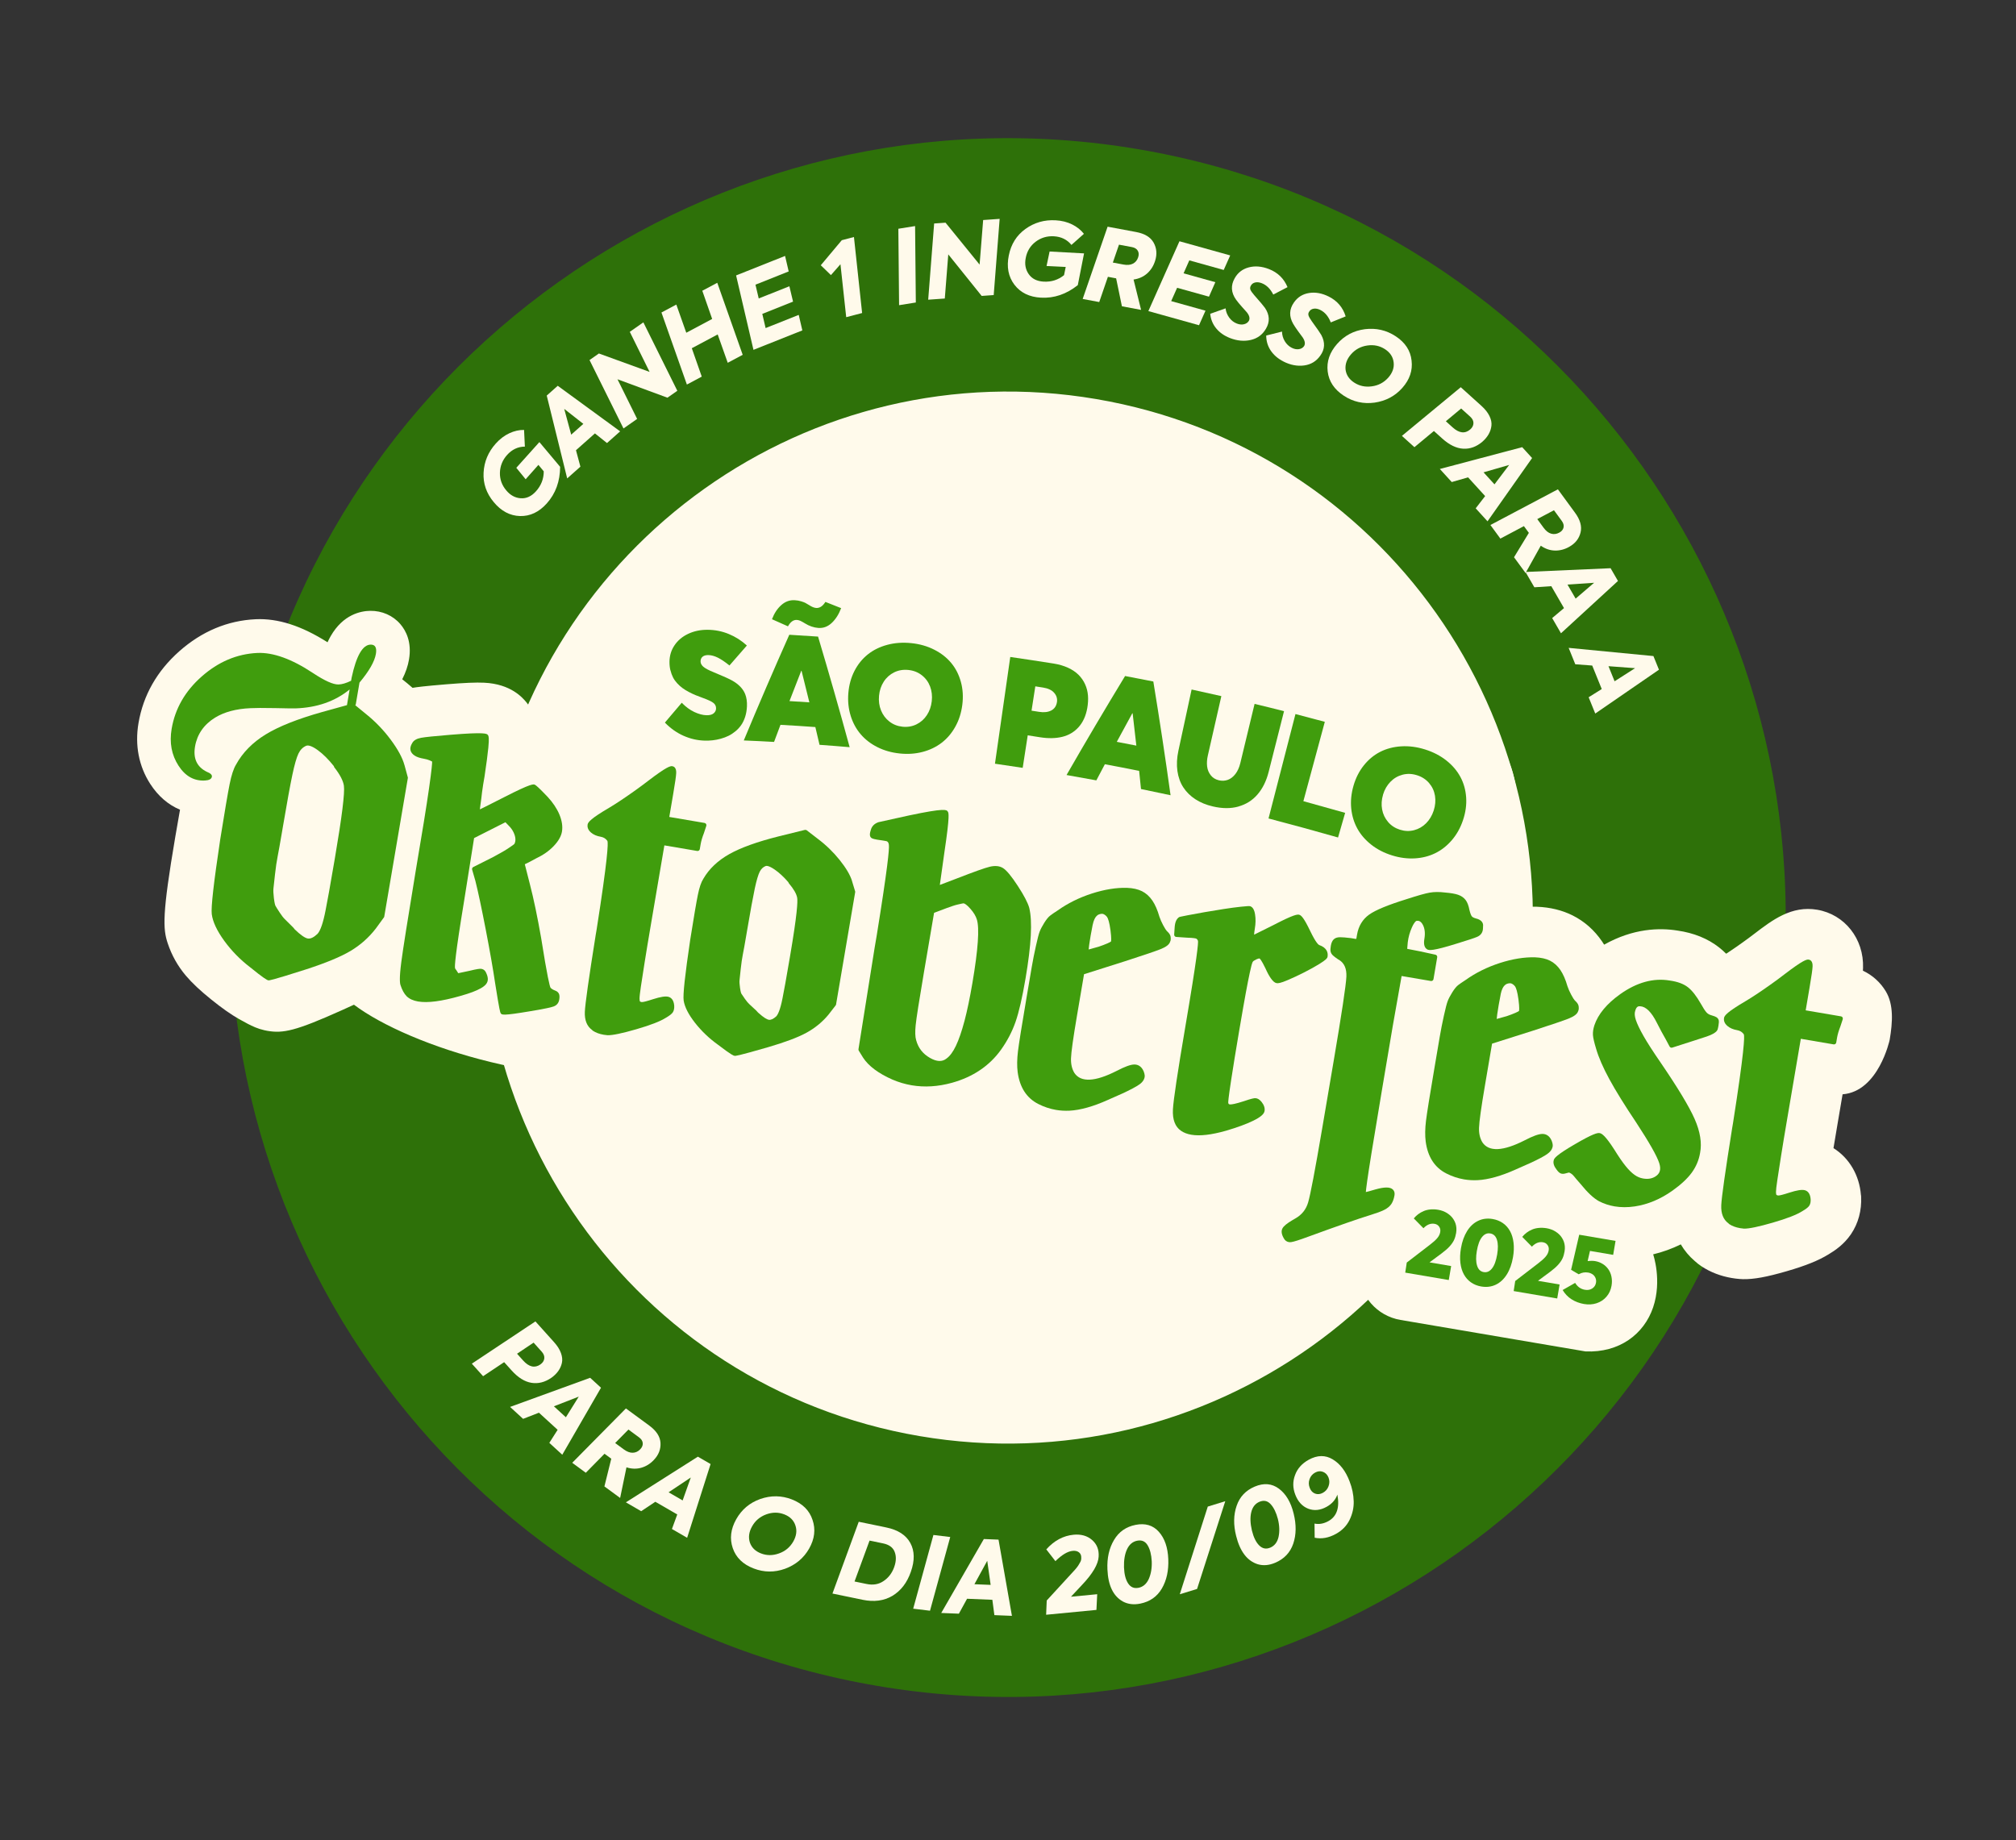
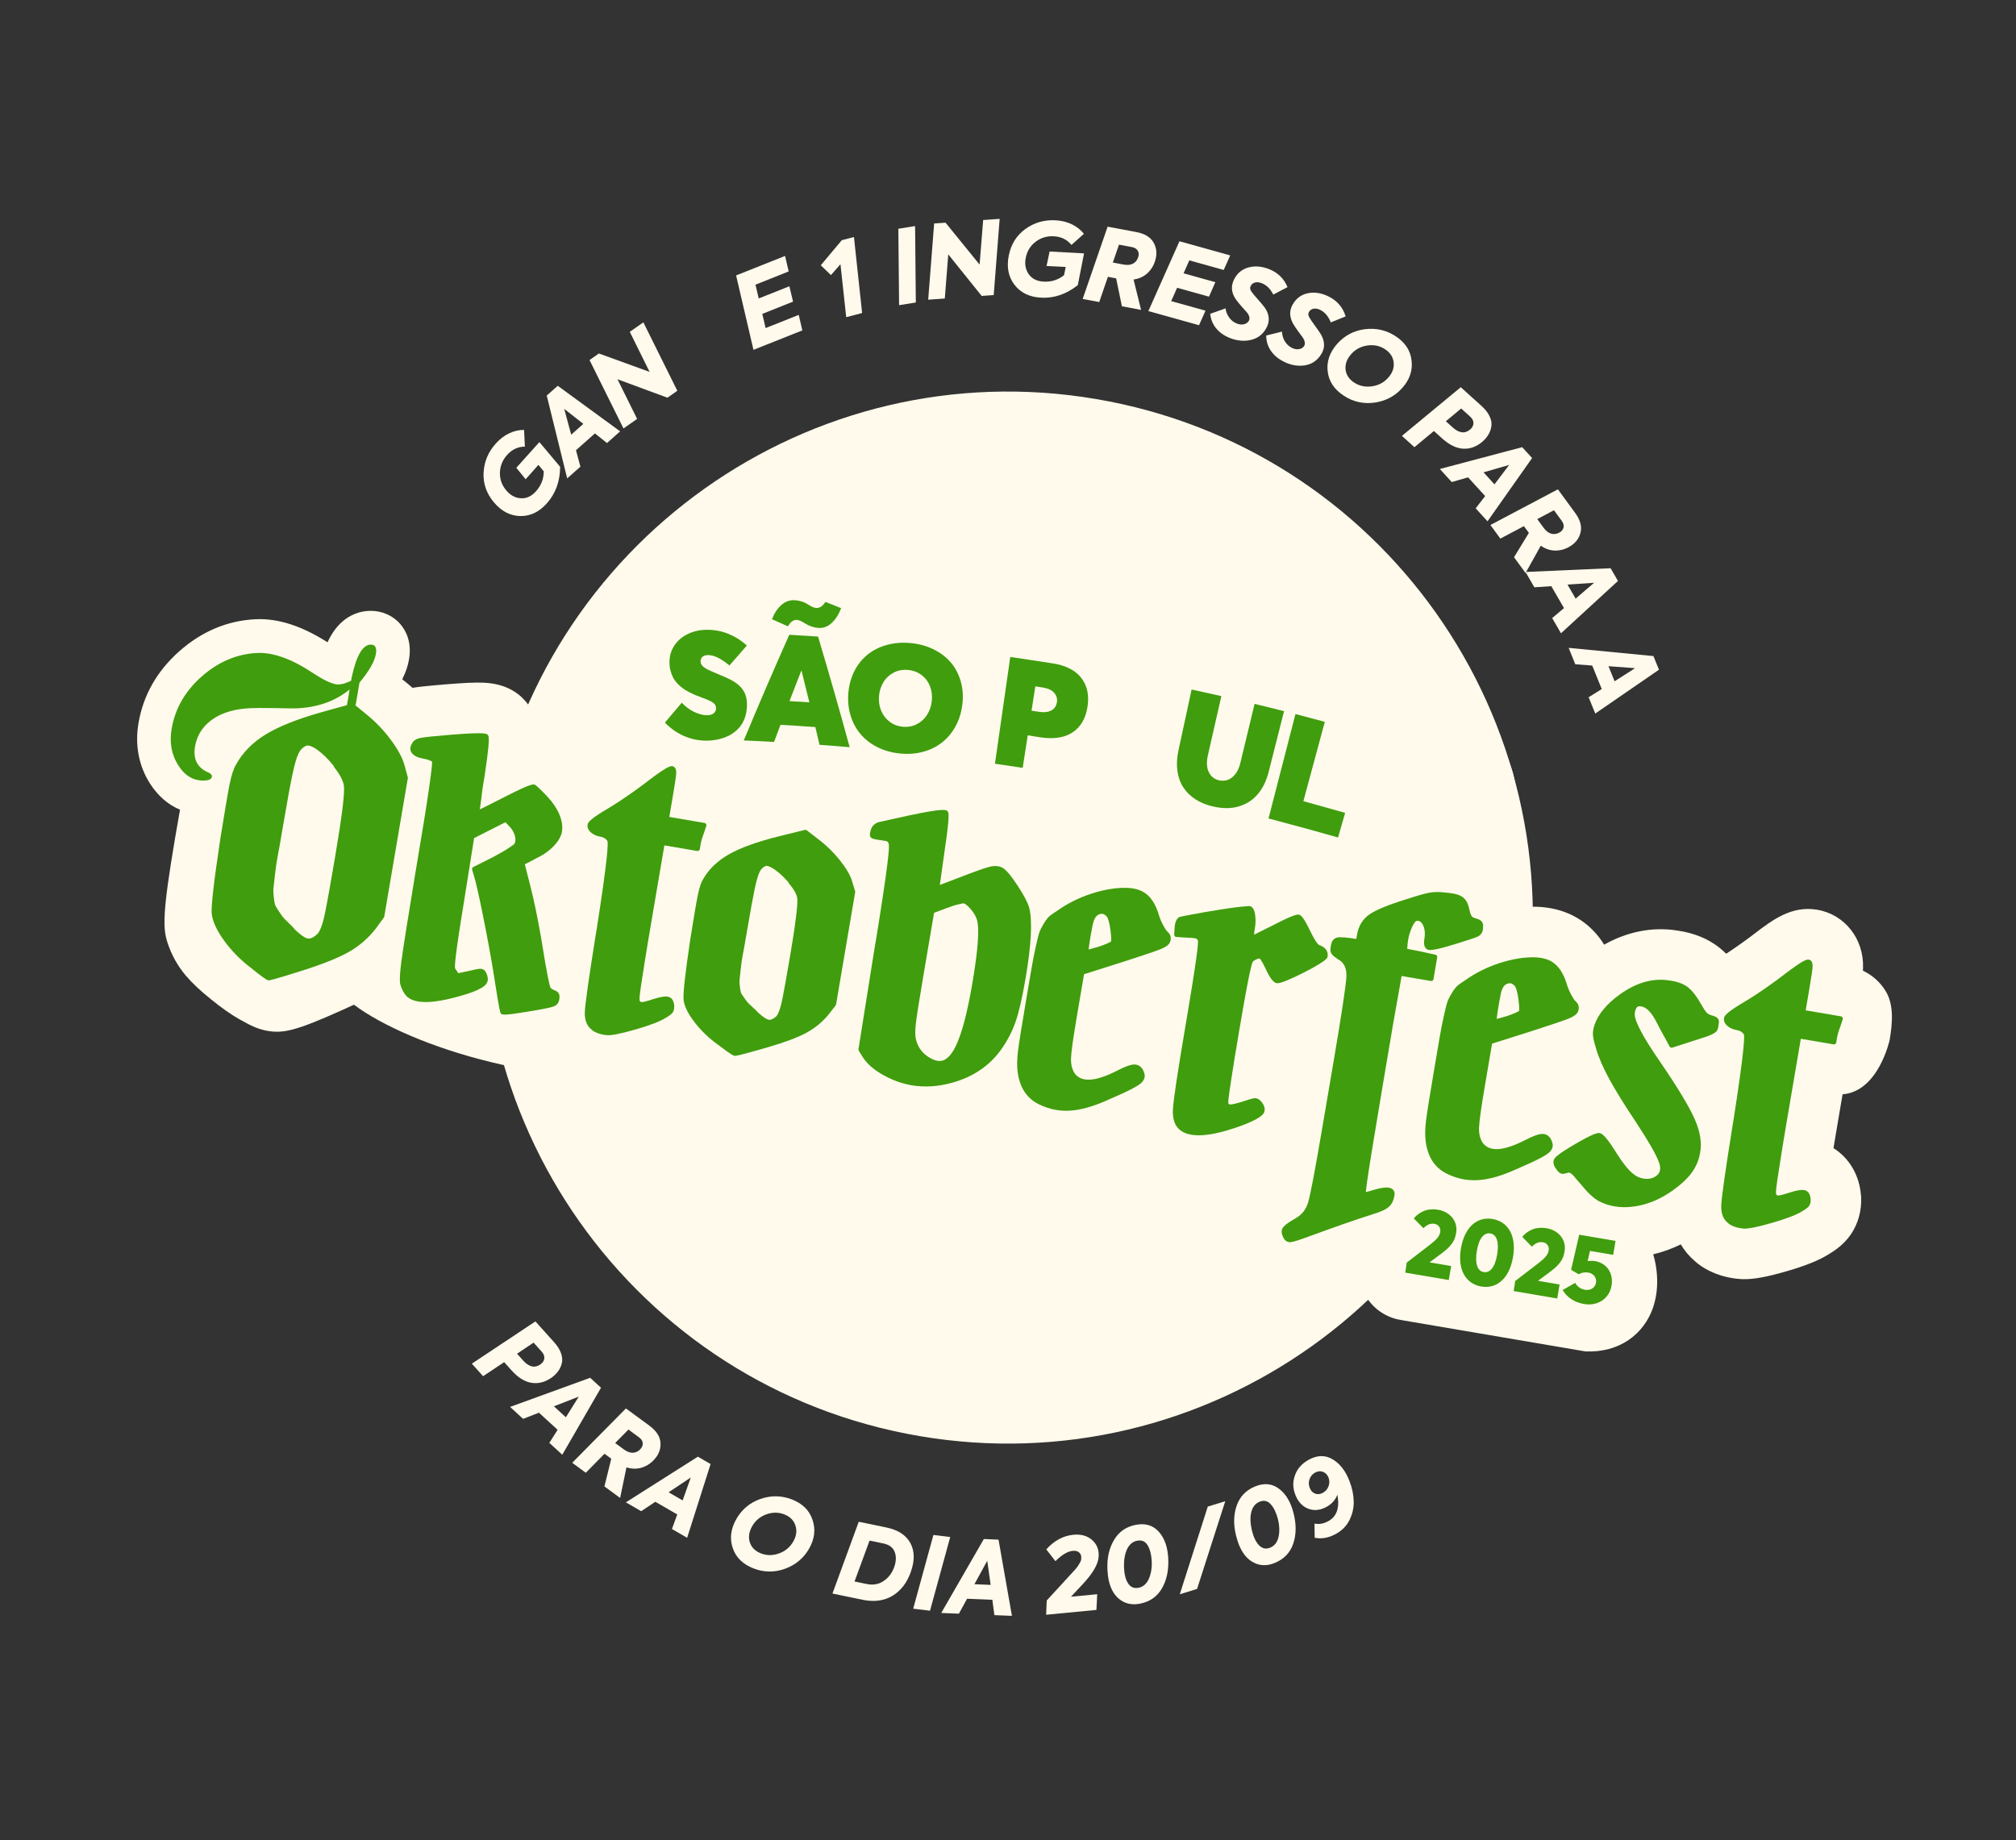
<svg xmlns="http://www.w3.org/2000/svg" width="287" height="262" viewBox="0 0 287 262" fill="none">
  <rect x="0" y="0" width="287" height="262" fill="#333333" stroke="none" />
  <g clip-path="url(#clip0_159_2304)">
-     <path d="M124.871 240.029C185.143 250.288 242.338 209.63 252.621 149.217C262.904 88.804 222.38 31.513 162.109 21.254C101.838 10.996 44.643 51.654 34.36 112.067C24.077 172.48 64.6 229.77 124.871 240.029Z" fill="#2E7109" />
    <path d="M77.834 71.683C76.732 72.911 75.466 73.509 74.037 73.474C72.601 73.434 71.351 72.773 70.289 71.489C69.242 70.231 68.761 68.83 68.844 67.286C68.927 65.728 69.506 64.349 70.581 63.15C71.166 62.499 71.808 62.011 72.511 61.684C73.213 61.358 73.913 61.2 74.607 61.212L74.722 63.588C73.741 63.593 72.897 63.988 72.191 64.775C71.543 65.499 71.201 66.335 71.169 67.286C71.144 68.242 71.449 69.092 72.086 69.836C72.658 70.52 73.343 70.89 74.141 70.942C74.94 70.994 75.66 70.664 76.302 69.949C77.041 69.125 77.411 68.177 77.409 67.106L76.65 66.188L74.832 68.235L73.502 66.604L76.788 62.942L79.742 66.465C79.728 68.543 79.092 70.283 77.834 71.683Z" fill="#FFFAEB" />
    <path d="M88.284 61.416L86.413 63.079L84.695 61.707L81.997 64.103L82.627 66.442L80.746 68.114L77.834 56.321L79.4 54.927L88.284 61.414L88.284 61.416ZM83.046 60.349L80.323 58.215L81.317 61.886L83.046 60.349Z" fill="#FFFAEB" />
    <path d="M92.476 52.947L89.658 47.247L91.59 45.896L96.424 55.638L95.017 56.623L87.906 53.999L90.702 59.643L88.76 61.003L83.926 51.261L85.261 50.328L92.477 52.95L92.476 52.947Z" fill="#FFFAEB" />
-     <path d="M99.903 53.622L97.785 54.75L94.165 44.492L96.282 43.364L97.699 47.375L101.384 45.413L99.98 41.395L102.112 40.261L105.732 50.519L103.601 51.653L102.171 47.616L98.486 49.578L99.903 53.622Z" fill="#FFFAEB" />
    <path d="M114.222 47.04L107.265 49.81L104.792 39.215L111.763 36.438L112.278 38.647L107.549 40.531L108.013 42.494L112.377 40.757L112.899 42.946L108.521 44.689L108.993 46.71L113.708 44.833L114.222 47.042L114.222 47.04Z" fill="#FFFAEB" />
    <path d="M116.847 37.767L119.838 34.199L121.569 33.746L122.732 44.566L120.468 45.159L119.648 37.622L118.293 39.168L116.849 37.77L116.847 37.767Z" fill="#FFFAEB" />
    <path d="M127.995 43.451L127.891 32.569L130.274 32.187L130.378 43.069L127.995 43.451Z" fill="#FFFAEB" />
    <path d="M139.457 37.672L139.963 31.328L142.312 31.161L141.465 42.011L139.753 42.133L134.998 36.218L134.503 42.503L132.139 42.67L132.986 31.82L134.608 31.705L139.454 37.669L139.457 37.672Z" fill="#FFFAEB" />
    <path d="M148.188 42.381C146.543 42.29 145.287 41.678 144.417 40.541C143.548 39.395 143.281 38.004 143.614 36.368C143.936 34.761 144.724 33.506 145.977 32.602C147.24 31.689 148.674 31.276 150.28 31.365C151.151 31.412 151.934 31.609 152.627 31.953C153.321 32.298 153.881 32.745 154.307 33.293L152.532 34.872C151.914 34.11 151.078 33.699 150.024 33.641C149.057 33.588 148.193 33.848 147.433 34.418C146.674 34.998 146.203 35.771 146.024 36.732C145.848 37.608 145.992 38.373 146.45 39.032C146.909 39.69 147.618 40.044 148.574 40.097C149.678 40.157 150.645 39.851 151.479 39.175L151.717 38.007L148.988 37.872L149.422 35.809L154.327 36.077L153.437 40.595C151.814 41.888 150.063 42.483 148.186 42.379L148.188 42.381Z" fill="#FFFAEB" />
    <path d="M164.449 37.116C164.224 37.845 163.848 38.447 163.322 38.92C162.794 39.395 162.145 39.687 161.376 39.8L162.446 44.12L159.717 43.609L158.894 39.631L157.722 39.411L156.488 43.005L154.131 42.564L157.68 32.275L161.738 33.034C162.967 33.263 163.797 33.769 164.234 34.553C164.669 35.335 164.741 36.19 164.45 37.114L164.449 37.116ZM162.02 36.663C162.149 36.291 162.135 35.97 161.977 35.7C161.822 35.429 161.542 35.256 161.143 35.179L159.3 34.835L158.425 37.383L159.926 37.663C160.479 37.766 160.931 37.724 161.287 37.538C161.641 37.353 161.886 37.06 162.02 36.661L162.02 36.663Z" fill="#FFFAEB" />
    <path d="M170.691 46.304L163.482 44.292L167.909 34.35L175.133 36.365L174.21 38.437L169.311 37.071L168.495 38.915L173.017 40.177L172.111 42.239L167.576 40.974L166.731 42.871L171.616 44.234L170.693 46.306L170.691 46.304Z" fill="#FFFAEB" />
    <path d="M175.098 48.127C174.294 47.814 173.645 47.363 173.154 46.771C172.66 46.179 172.371 45.482 172.288 44.678L174.473 43.901C174.532 44.392 174.707 44.835 174.998 45.227C175.286 45.622 175.648 45.901 176.082 46.069C176.445 46.21 176.781 46.241 177.097 46.165C177.413 46.089 177.645 45.924 177.795 45.671C177.967 45.331 177.869 44.929 177.499 44.462L176.791 43.671C176.436 43.272 176.162 42.937 175.965 42.664C175.252 41.659 175.188 40.643 175.77 39.621C176.213 38.824 176.88 38.306 177.773 38.069C178.665 37.832 179.62 37.911 180.643 38.307C181.898 38.793 182.783 39.652 183.293 40.882L181.264 41.939C180.852 41.124 180.308 40.585 179.629 40.322C179.277 40.185 178.961 40.151 178.679 40.22C178.398 40.288 178.197 40.439 178.076 40.673C177.959 40.867 177.939 41.061 178.014 41.252C178.092 41.443 178.273 41.703 178.561 42.033C179.4 42.983 179.909 43.586 180.089 43.845C180.752 44.842 180.798 45.823 180.228 46.79C179.742 47.644 179.02 48.181 178.061 48.402C177.114 48.619 176.127 48.528 175.096 48.128L175.098 48.127Z" fill="#FFFAEB" />
    <path d="M182.729 51.474C181.957 51.088 181.356 50.575 180.92 49.94C180.484 49.303 180.265 48.582 180.258 47.774L182.508 47.209C182.52 47.704 182.65 48.161 182.902 48.58C183.153 48.998 183.485 49.312 183.901 49.522C184.247 49.695 184.582 49.761 184.902 49.714C185.223 49.67 185.469 49.527 185.643 49.288C185.847 48.967 185.787 48.557 185.462 48.057L184.833 47.203C184.518 46.773 184.275 46.411 184.107 46.121C183.493 45.051 183.526 44.036 184.203 43.072C184.719 42.321 185.432 41.87 186.344 41.72C187.253 41.569 188.198 41.739 189.176 42.23C190.38 42.836 191.177 43.773 191.57 45.045L189.45 45.904C189.117 45.052 188.627 44.465 187.976 44.139C187.638 43.969 187.327 43.905 187.039 43.947C186.754 43.988 186.538 44.118 186.395 44.34C186.261 44.522 186.222 44.713 186.281 44.91C186.339 45.107 186.496 45.384 186.751 45.742C187.496 46.768 187.944 47.416 188.099 47.691C188.666 48.745 188.619 49.727 187.958 50.634C187.394 51.437 186.623 51.904 185.65 52.033C184.687 52.159 183.712 51.974 182.726 51.478L182.729 51.474Z" fill="#FFFAEB" />
    <path d="M191.309 56.342C189.946 55.451 189.181 54.3 189.011 52.891C188.84 51.481 189.289 50.173 190.352 48.966C191.405 47.776 192.722 47.077 194.304 46.869C195.901 46.673 197.356 47.004 198.67 47.863C200.042 48.758 200.803 49.916 200.954 51.338C201.124 52.748 200.684 54.045 199.636 55.227C198.6 56.394 197.281 57.093 195.684 57.324C194.097 57.54 192.639 57.213 191.309 56.344L191.309 56.342ZM192.786 54.472C193.524 54.954 194.355 55.133 195.283 55.007C196.218 54.887 196.998 54.477 197.629 53.775C198.234 53.093 198.493 52.368 198.402 51.601C198.317 50.826 197.908 50.2 197.178 49.722C196.432 49.234 195.592 49.056 194.661 49.19C193.717 49.326 192.939 49.745 192.33 50.451C191.736 51.13 191.479 51.856 191.556 52.625C191.653 53.385 192.061 53.999 192.784 54.472L192.786 54.472Z" fill="#FFFAEB" />
    <path d="M207.958 55.131L210.905 57.791C211.424 58.26 211.801 58.737 212.04 59.227C212.277 59.715 212.372 60.176 212.322 60.609C212.273 61.043 212.138 61.446 211.922 61.827C211.704 62.206 211.412 62.556 211.046 62.878C210.198 63.605 209.284 63.939 208.304 63.884C207.324 63.83 206.326 63.343 205.31 62.427L204.133 61.365L201.36 63.668L199.579 62.059L207.958 55.129L207.958 55.131ZM209.299 61.145C209.6 60.882 209.754 60.583 209.762 60.25C209.769 59.917 209.613 59.607 209.298 59.321L208.013 58.161L205.833 59.977L206.793 60.844C207.72 61.681 208.556 61.782 209.299 61.145Z" fill="#FFFAEB" />
    <path d="M211.766 74.224L210.081 72.374L211.426 70.631L208.996 67.964L206.671 68.632L204.977 66.772L216.701 63.667L218.111 65.215L211.766 74.221L211.766 74.224ZM212.757 68.958L214.847 66.196L211.198 67.25L212.756 68.96L212.757 68.958Z" fill="#FFFAEB" />
    <path d="M223.421 77.841C222.761 78.219 222.076 78.401 221.368 78.386C220.66 78.371 219.986 78.142 219.347 77.695L217.181 81.582L215.538 79.339L217.651 75.869L216.946 74.907L213.595 76.685L212.177 74.749L221.784 69.668L224.225 73.003C224.964 74.012 225.225 74.951 225.008 75.822C224.792 76.694 224.261 77.364 223.419 77.84L223.421 77.841ZM221.961 75.844C222.307 75.662 222.516 75.418 222.588 75.111C222.659 74.807 222.575 74.489 222.333 74.16L221.224 72.646L218.847 73.907L219.749 75.14C220.082 75.595 220.44 75.876 220.825 75.983C221.21 76.09 221.589 76.045 221.958 75.844L221.961 75.844Z" fill="#FFFAEB" />
    <path d="M222.223 90.163L220.969 87.998L222.653 86.58L220.845 83.457L218.432 83.615L217.171 81.435L229.285 80.901L230.336 82.715L222.225 90.163L222.223 90.163ZM224.309 85.229L226.938 82.975L223.149 83.227L224.309 85.229Z" fill="#FFFAEB" />
    <path d="M227.103 101.594L226.162 99.273L228.026 98.104L226.67 94.758L224.259 94.577L223.315 92.242L235.383 93.408L236.171 95.351L227.103 101.592L227.103 101.594ZM229.855 96.998L232.771 95.133L228.985 94.851L229.855 96.998Z" fill="#FFFAEB" />
    <path d="M76.226 188.14L78.879 191.094C79.346 191.613 79.673 192.128 79.857 192.641C80.042 193.151 80.088 193.621 79.993 194.044C79.899 194.47 79.724 194.858 79.47 195.213C79.215 195.567 78.888 195.885 78.49 196.167C77.57 196.8 76.626 197.037 75.657 196.881C74.688 196.725 73.747 196.136 72.832 195.118L71.772 193.94L68.775 195.94L67.171 194.155L76.224 188.138L76.226 188.14ZM76.932 194.262C77.259 194.032 77.445 193.751 77.486 193.42C77.527 193.088 77.404 192.764 77.12 192.447L75.964 191.16L73.607 192.74L74.472 193.703C75.308 194.632 76.129 194.82 76.934 194.264L76.932 194.262Z" fill="#FFFAEB" />
    <path d="M80.046 207.121L78.202 205.43L79.385 203.572L76.725 201.136L74.47 202.012L72.614 200.313L84.014 196.166L85.559 197.581L80.046 207.121ZM80.56 201.787L82.393 198.847L78.854 200.226L80.56 201.787Z" fill="#FFFAEB" />
    <path d="M93.116 207.828C92.6 208.389 92 208.766 91.319 208.967C90.638 209.165 89.928 209.15 89.185 208.916L88.283 213.275L86.045 211.632L87.021 207.688L86.06 206.981L83.397 209.687L81.463 208.267L89.106 200.529L92.434 202.972C93.441 203.713 93.972 204.529 94.028 205.424C94.081 206.32 93.778 207.121 93.116 207.826L93.116 207.828ZM91.124 206.364C91.399 206.085 91.526 205.79 91.503 205.476C91.479 205.164 91.303 204.886 90.975 204.646L89.465 203.535L87.574 205.454L88.804 206.358C89.257 206.69 89.683 206.85 90.085 206.837C90.484 206.824 90.831 206.665 91.124 206.364Z" fill="#FFFAEB" />
    <path d="M97.821 218.946L95.657 217.694L96.415 215.624L93.294 213.818L91.278 215.159L89.102 213.898L99.35 207.397L101.161 208.446L97.821 218.948L97.821 218.946ZM97.18 213.627L98.343 210.362L95.182 212.469L97.182 213.627L97.18 213.627Z" fill="#FFFAEB" />
    <path d="M107.283 223.309C105.764 222.723 104.775 221.759 104.317 220.417C103.857 219.074 104.022 217.702 104.812 216.298C105.593 214.914 106.735 213.954 108.238 213.421C109.76 212.895 111.252 212.914 112.716 213.477C114.243 214.067 115.229 215.039 115.673 216.399C116.133 217.741 115.972 219.101 115.194 220.476C114.423 221.833 113.28 222.793 111.767 223.353C110.26 223.897 108.767 223.882 107.283 223.309ZM108.34 221.172C109.163 221.49 110.014 221.49 110.893 221.173C111.782 220.861 112.461 220.295 112.932 219.478C113.382 218.684 113.484 217.921 113.235 217.19C112.991 216.45 112.462 215.924 111.647 215.61C110.815 215.288 109.957 215.292 109.075 215.616C108.179 215.947 107.507 216.521 107.058 217.337C106.619 218.126 106.518 218.887 106.755 219.625C107.007 220.347 107.535 220.863 108.34 221.172Z" fill="#FFFAEB" />
    <path d="M122.808 227.772L118.509 226.884L122.251 216.665L126.179 217.477C127.84 217.821 128.978 218.555 129.595 219.685C130.212 220.814 130.238 222.184 129.669 223.791C129.13 225.346 128.251 226.489 127.032 227.218C125.838 227.922 124.429 228.107 122.808 227.774L122.808 227.772ZM123.79 219.348L121.653 225.168L123.36 225.52C124.299 225.715 125.11 225.574 125.792 225.101C126.492 224.631 126.996 223.967 127.302 223.107C127.59 222.294 127.609 221.574 127.363 220.947C127.124 220.324 126.581 219.924 125.727 219.745L123.791 219.345L123.79 219.348Z" fill="#FFFAEB" />
    <path d="M130.003 229.04L132.882 218.545L135.276 218.834L132.397 229.329L130.001 229.04L130.003 229.04Z" fill="#FFFAEB" />
    <path d="M144.059 230.059L141.561 229.957L141.273 227.773L137.672 227.626L136.508 229.752L133.996 229.65L140.061 219.123L142.151 219.208L144.059 230.061L144.059 230.059ZM141.029 225.65L140.545 222.219L138.72 225.556L141.029 225.65Z" fill="#FFFAEB" />
    <path d="M156.407 221.619C156.345 222.708 155.562 224.048 154.057 225.634L152.466 227.337L156.199 226.979L156.09 229.214L148.929 229.903L149.013 227.875L152.518 224.055C152.588 223.97 152.671 223.879 152.771 223.781L153.062 223.462L153.311 223.159C153.408 223.052 153.549 222.834 153.732 222.505C153.876 222.277 153.942 222.046 153.929 221.813C153.945 221.471 153.839 221.206 153.613 221.025C153.387 220.844 153.085 220.768 152.71 220.805C151.996 220.873 151.176 221.362 150.25 222.271L148.951 220.596C150.078 219.346 151.37 218.652 152.826 218.512C153.896 218.409 154.777 218.658 155.465 219.254C156.153 219.85 156.468 220.641 156.405 221.621L156.407 221.619Z" fill="#FFFAEB" />
    <path d="M162.32 228.32C161.398 228.503 160.577 228.403 159.862 228.022C158.485 227.256 157.751 225.735 157.656 223.456C157.582 221.828 157.893 220.43 158.592 219.261C159.279 218.094 160.303 217.376 161.663 217.106C163.04 216.833 164.145 217.161 164.977 218.094C165.808 219.027 166.255 220.33 166.319 222.001C166.381 223.62 166.077 225.009 165.407 226.161C164.729 227.325 163.698 228.044 162.32 228.32ZM162.069 226.07C162.725 225.94 163.215 225.52 163.54 224.812C163.861 224.086 164.002 223.246 163.962 222.292C163.913 221.343 163.718 220.584 163.38 220.017C163.042 219.449 162.544 219.232 161.888 219.362C161.25 219.489 160.772 219.891 160.452 220.569C160.131 221.246 159.984 222.107 160.013 223.15C160.053 224.153 160.252 224.918 160.608 225.452C160.965 225.985 161.452 226.189 162.07 226.065L162.069 226.07Z" fill="#FFFAEB" />
    <path d="M170.416 226.229L167.955 226.986L171.942 214.503L174.43 213.737L170.416 226.229Z" fill="#FFFAEB" />
    <path d="M181.526 222.505C180.659 222.872 179.836 222.941 179.057 222.711C177.556 222.24 176.53 220.898 175.979 218.685C175.578 217.107 175.603 215.673 176.05 214.389C176.489 213.107 177.349 212.196 178.625 211.657C179.92 211.11 181.067 211.209 182.07 211.955C183.072 212.702 183.772 213.885 184.169 215.509C184.557 217.083 184.539 218.505 184.113 219.769C183.683 221.047 182.819 221.958 181.524 222.507L181.526 222.505ZM180.827 220.352C181.444 220.093 181.84 219.582 182.015 218.822C182.182 218.046 182.152 217.195 181.921 216.269C181.681 215.349 181.338 214.645 180.892 214.16C180.446 213.675 179.915 213.56 179.298 213.82C178.7 214.073 178.312 214.565 178.133 215.293C177.954 216.021 177.985 216.894 178.223 217.909C178.463 218.882 178.811 219.594 179.27 220.043C179.726 220.493 180.246 220.594 180.825 220.35L180.827 220.352Z" fill="#FFFAEB" />
    <path d="M186.321 207.829C187.537 207.163 188.67 207.143 189.721 207.775C190.772 208.404 191.572 209.448 192.125 210.905C192.494 211.843 192.689 212.793 192.715 213.752C192.739 214.668 192.539 215.557 192.116 216.42C191.699 217.257 191.049 217.918 190.164 218.402C189.143 218.963 188.142 219.14 187.158 218.937L187.137 216.924C187.783 217.056 188.439 216.941 189.102 216.577C190.309 215.914 190.738 214.657 190.39 212.8C190.123 213.544 189.605 214.126 188.84 214.545C187.938 215.04 187.068 215.125 186.229 214.8C185.397 214.469 184.789 213.812 184.408 212.828C184.031 211.874 184.016 210.934 184.365 210.013C184.701 209.088 185.353 208.359 186.321 207.829ZM189.125 210.36C188.963 209.961 188.701 209.694 188.339 209.555C187.976 209.417 187.604 209.452 187.222 209.662C186.839 209.872 186.573 210.185 186.427 210.604C186.279 211.023 186.292 211.438 186.462 211.854C186.616 212.256 186.87 212.526 187.223 212.656C187.578 212.789 187.946 212.751 188.328 212.541C188.71 212.331 188.979 212.019 189.133 211.601C189.287 211.185 189.285 210.772 189.127 210.36L189.125 210.36Z" fill="#FFFAEB" />
    <path d="M130.924 204.468C171.602 211.391 210.203 183.951 217.143 143.178C224.083 102.405 196.733 63.74 156.056 56.816C115.379 49.892 76.778 77.332 69.838 118.105C62.898 158.878 90.247 197.544 130.924 204.468Z" fill="#FFFAEB" />
    <path d="M264.928 170.176C264.708 167.305 263.24 164.861 261.017 163.467C261.18 162.481 261.373 161.32 261.604 159.968L262.312 155.804C267.442 155.409 269.017 148.048 269.017 148.048C269.447 145.523 269.594 143.018 268.464 141.142C268.464 141.142 268.462 141.139 268.461 141.137C267.683 139.843 266.542 138.829 265.205 138.204C265.216 138.061 265.222 137.934 265.225 137.814C265.366 133.678 262.621 130.193 258.707 129.527C255.037 128.902 252.319 130.983 249.689 132.995C249.676 133.004 249.666 133.013 249.656 133.018C249.211 133.362 248.687 133.752 248.09 134.176C247.493 134.607 246.886 135.026 246.283 135.429C246.094 135.556 245.914 135.677 245.739 135.788C245.411 135.461 245.074 135.162 244.72 134.884C243.117 133.629 241.127 132.824 238.799 132.491C236.244 132.079 232.514 132.167 228.367 134.497C228.272 134.345 228.175 134.194 228.079 134.05C226.976 132.429 225.559 131.177 223.87 130.331C222.382 129.589 220.682 129.175 218.817 129.101C218.796 129.1 218.776 129.099 218.754 129.099C218.466 129.09 218.173 129.088 217.88 129.096C217.399 127.704 214.773 124.311 214.355 123.763C214.054 123.366 213.724 123 213.362 122.661C214.069 121.564 214.645 120.371 215.079 119.082C215.756 117.078 216.027 115.045 215.891 113.034C215.747 110.943 215.189 108.98 214.227 107.196C213.287 105.451 211.986 103.91 210.353 102.623C208.805 101.399 207.013 100.461 205.029 99.838C203.026 99.211 201.01 98.956 199.028 99.078C197.68 99.163 196.385 99.415 195.159 99.826C195.06 99.607 194.952 99.393 194.832 99.183C193.884 97.527 192.32 96.318 190.479 95.82C188.787 95.36 163.131 89.481 161.506 89.174C159.991 88.887 158.467 89.105 157.132 89.733C156.496 89.279 155.805 88.88 155.063 88.537C153.865 87.985 152.538 87.588 151.125 87.361C151.116 87.359 146.934 86.713 144.865 86.409C142.975 86.134 141.056 86.623 139.524 87.767C139.411 87.851 139.303 87.94 139.194 88.031C138.31 87.281 137.329 86.628 136.254 86.078C134.494 85.183 132.554 84.622 130.484 84.401C129.163 84.262 127.865 84.274 126.601 84.433C125.979 82.432 124.495 80.722 122.407 79.887C121.495 79.523 121.037 79.342 120.122 78.984C118.754 78.45 114.394 78.31 113.581 78.264C110.959 78.108 108.42 79.001 106.438 80.775C105.72 81.415 105.086 82.147 104.54 82.958C103.324 82.641 102.07 82.475 100.788 82.466C98.687 82.454 96.704 82.881 94.897 83.741C92.9 84.692 91.281 86.069 90.085 87.842C88.836 89.689 88.16 91.858 88.131 94.113C88.116 95.155 88.23 96.174 88.465 97.142C88.582 97.635 88.732 98.111 88.903 98.571C87.396 100.583 87.086 103.182 87.933 105.432C87.923 105.439 87.916 105.444 87.908 105.452C87.895 105.461 87.885 105.47 87.875 105.475C87.431 105.819 86.906 106.209 86.31 106.633C85.712 107.063 85.106 107.483 84.502 107.886C84.064 108.181 83.66 108.44 83.322 108.648C83.273 108.598 83.231 108.547 83.185 108.497C83.164 108.476 83.144 108.453 83.123 108.434C81.684 106.929 80.871 106.156 79.859 105.55C79.845 105.544 79.83 105.532 79.816 105.523C78.843 104.951 77.811 104.61 76.734 104.508C76.636 103.276 76.295 101.894 75.369 100.554C75.23 100.355 75.079 100.158 74.923 99.97C74.382 99.331 72.735 97.384 68.928 97.202C67.773 97.146 66.162 97.215 63.538 97.428C60.449 97.683 59.374 97.823 58.73 97.933C58.229 97.49 57.74 97.088 57.263 96.712C57.754 95.747 58.07 94.818 58.226 93.901C58.648 91.421 57.793 89.794 57.001 88.87C55.946 87.635 54.379 86.944 52.694 86.969C51.357 86.99 48.848 87.482 47.076 90.572C46.92 90.845 46.77 91.133 46.629 91.446C42.924 89.094 39.574 88.018 36.4 88.164C32.391 88.352 28.733 89.886 25.521 92.727C22.351 95.54 20.392 98.981 19.716 102.953C19.182 106.091 19.758 109.085 21.386 111.608C22.507 113.347 23.956 114.587 25.627 115.283C25.452 116.249 25.23 117.528 24.953 119.153C23.078 130.171 23.185 132.234 23.875 134.299C24.444 136.012 25.314 137.56 26.461 138.912C27.328 139.937 28.51 141.05 30.072 142.307C31.584 143.528 32.889 144.444 34.047 145.101C34.508 145.364 34.92 145.586 35.299 145.782C35.931 146.105 36.678 146.468 37.642 146.682C37.788 146.716 37.93 146.745 38.075 146.769C40.313 147.15 42.064 146.798 48.649 143.84C49.273 143.56 49.851 143.295 50.389 143.048C58.351 149.033 79.241 155.671 95.505 152.495C96.258 153.212 99.785 155.941 105.484 156.57C110.89 157.165 115.183 154.774 116.624 154.14L116.777 154.388C116.81 154.442 116.844 154.496 116.878 154.546C118.43 156.918 120.354 159.611 127.953 161.529C130.786 162.244 134.445 161.928 137.452 161.095C138.453 160.817 139.411 160.472 140.33 160.07C141.446 161.544 144.979 164.262 149.135 165.117C154.989 166.322 157.712 164.484 160.577 163.204C160.667 163.167 160.75 163.13 160.833 163.094C161.564 164.647 164.396 168.048 168.403 168.651C172.15 169.214 173.357 168.8 176.506 167.911C176.531 167.905 176.557 167.896 176.582 167.889C177.811 167.527 178.893 167.161 179.852 166.782C179.759 167.267 179.681 167.66 179.616 167.975C178.458 168.736 177.193 169.791 176.321 171.369C174.875 173.963 174.937 177.025 176.485 179.788C177.701 182.011 179.804 183.52 182.276 183.941C183.11 184.083 183.965 184.095 184.819 183.976C185.774 183.842 186.835 183.535 188.729 182.832C190.654 182.127 192.188 181.579 193.408 181.149C193.549 184.473 195.984 187.352 199.378 187.929L225.706 192.411C230.51 192.622 234.035 189.977 235.339 186.141C236.639 182.304 235.346 178.59 235.346 178.59C236.69 178.27 238.003 177.796 239.279 177.171C239.807 178.061 240.469 178.86 241.266 179.541C241.563 179.816 241.885 180.068 242.228 180.294C243.488 181.126 244.934 181.687 246.53 181.958C246.897 182.021 247.275 182.07 247.656 182.099C247.799 182.11 247.94 182.119 248.088 182.122C248.108 182.123 248.127 182.125 248.147 182.124C249.689 182.151 251.493 181.822 254.372 180.987C257.051 180.21 258.89 179.469 260.303 178.598C261.235 178.046 262.538 177.158 263.523 175.697C264.553 174.168 265.047 172.324 264.952 170.371C264.948 170.305 264.946 170.236 264.938 170.171L264.928 170.176ZM142.226 116.113C142.226 116.113 142.228 116.102 142.226 116.098C142.288 116.108 142.348 116.116 142.41 116.125C142.35 116.119 142.287 116.117 142.226 116.113Z" fill="#FFFAEB" />
    <path d="M95.447 95.435C95.54 95.816 95.662 96.153 95.812 96.447C95.963 96.743 96.162 97.019 96.406 97.285C96.651 97.548 96.901 97.776 97.157 97.962C97.413 98.149 97.708 98.333 98.048 98.512C98.386 98.692 98.703 98.843 99 98.964C99.295 99.087 99.63 99.216 100.007 99.351C100.811 99.639 101.334 99.889 101.584 100.096C101.831 100.303 101.951 100.568 101.939 100.882C101.93 101.155 101.814 101.386 101.585 101.572C101.358 101.757 101.019 101.844 100.571 101.832C100.043 101.817 99.468 101.664 98.844 101.373C98.221 101.08 97.624 100.642 97.053 100.055C96.087 101.183 95.607 101.748 94.655 102.881C95.456 103.705 96.341 104.33 97.318 104.763C98.293 105.192 99.293 105.422 100.322 105.448C100.704 105.46 101.082 105.443 101.457 105.401C101.83 105.362 102.216 105.284 102.607 105.177C102.998 105.07 103.368 104.933 103.713 104.763C104.058 104.593 104.388 104.377 104.705 104.114C105.021 103.854 105.294 103.555 105.524 103.222C105.753 102.89 105.943 102.498 106.085 102.047C106.228 101.597 106.312 101.103 106.337 100.569C106.366 99.91 106.281 99.328 106.088 98.836C105.795 98.087 105.186 97.438 104.252 96.906C103.828 96.664 102.959 96.27 101.643 95.729C100.89 95.425 100.383 95.156 100.118 94.922C99.855 94.689 99.728 94.43 99.732 94.147C99.741 93.865 99.839 93.646 100.033 93.49C100.226 93.334 100.506 93.258 100.868 93.269C101.277 93.28 101.715 93.4 102.176 93.626C102.638 93.852 103.197 94.224 103.847 94.748C104.833 93.61 105.327 93.041 106.324 91.907C105.57 91.214 104.715 90.666 103.762 90.273C102.81 89.876 101.796 89.675 100.729 89.667C99.713 89.659 98.791 89.856 97.966 90.245C97.141 90.637 96.493 91.179 96.026 91.874C95.557 92.568 95.32 93.345 95.308 94.203C95.303 94.639 95.346 95.047 95.437 95.429L95.445 95.431L95.447 95.435Z" fill="#409D0D" />
    <path d="M113.432 88.263C113.484 88.268 113.534 88.272 113.586 88.285C113.638 88.294 113.684 88.304 113.722 88.313C113.762 88.322 113.814 88.339 113.875 88.365C113.937 88.389 113.98 88.409 114.004 88.422C114.028 88.435 114.076 88.461 114.149 88.499C114.219 88.538 114.265 88.561 114.283 88.571C114.302 88.578 114.35 88.606 114.429 88.655C114.507 88.703 114.555 88.729 114.566 88.738C115.207 89.137 115.853 89.359 116.508 89.404C117.213 89.452 117.847 89.217 118.408 88.69C118.969 88.164 119.415 87.464 119.745 86.585C118.852 86.227 118.403 86.054 117.505 85.698C117.125 86.306 116.69 86.593 116.192 86.559C115.895 86.537 115.557 86.4 115.169 86.141C114.932 85.999 114.76 85.897 114.65 85.839C114.543 85.781 114.346 85.704 114.06 85.616C113.775 85.528 113.473 85.474 113.153 85.457C112.43 85.413 111.787 85.646 111.224 86.151C110.657 86.654 110.219 87.325 109.901 88.163C110.813 88.565 111.267 88.767 112.176 89.175C112.532 88.541 112.948 88.236 113.427 88.267L113.431 88.267L113.432 88.263Z" fill="#409D0D" />
    <path d="M111.111 103.2C113.097 103.311 114.091 103.375 116.075 103.517C116.315 104.529 116.436 105.034 116.669 106.045C118.388 106.168 119.247 106.238 120.959 106.382C119.522 101.114 118.022 95.868 116.459 90.636C114.822 90.522 114.002 90.471 112.364 90.376C110.14 95.366 107.983 100.381 105.886 105.423C107.613 105.495 108.476 105.539 110.197 105.632C110.561 104.658 110.744 104.17 111.11 103.197L111.108 103.197L111.111 103.2ZM114.069 95.503C114.088 95.506 114.094 95.505 114.11 95.506C114.563 97.302 114.785 98.201 115.222 99.999C114.09 99.923 113.524 99.886 112.391 99.819C113.056 98.09 113.391 97.228 114.069 95.501L114.069 95.503Z" fill="#409D0D" />
    <path d="M121.098 101.903C121.412 102.911 121.885 103.789 122.526 104.536C123.164 105.284 123.958 105.899 124.912 106.377C125.866 106.856 126.92 107.157 128.084 107.278C129.232 107.399 130.317 107.324 131.341 107.056C132.367 106.787 133.265 106.355 134.046 105.76C134.824 105.163 135.475 104.405 135.992 103.48C136.511 102.557 136.845 101.519 136.993 100.366C137.141 99.213 137.077 98.124 136.795 97.096C136.514 96.068 136.058 95.168 135.423 94.4C134.786 93.632 133.981 92.999 133.004 92.503C132.028 92.004 130.938 91.691 129.738 91.568C128.525 91.441 127.381 91.523 126.315 91.808C125.248 92.095 124.322 92.55 123.54 93.176C122.759 93.799 122.127 94.582 121.64 95.528C121.156 96.474 120.869 97.518 120.772 98.669C120.677 99.82 120.787 100.898 121.101 101.904L121.098 101.903ZM125.813 97.051C126.191 96.465 126.692 96.023 127.305 95.722C127.917 95.424 128.592 95.311 129.324 95.389C130.055 95.465 130.692 95.714 131.234 96.141C131.774 96.564 132.167 97.1 132.412 97.748C132.655 98.396 132.731 99.093 132.646 99.841C132.558 100.589 132.327 101.249 131.946 101.826C131.565 102.401 131.074 102.838 130.464 103.135C129.855 103.431 129.193 103.543 128.478 103.467C127.769 103.392 127.15 103.149 126.614 102.73C126.077 102.313 125.683 101.784 125.422 101.14C125.163 100.498 125.069 99.8 125.141 99.052C125.212 98.303 125.435 97.633 125.815 97.05L125.813 97.051Z" fill="#409D0D" />
    <path d="M145.592 109.326C145.879 107.473 146.023 106.548 146.308 104.695C147 104.802 147.348 104.857 148.043 104.966C149.232 105.155 150.29 105.137 151.222 104.909C152.153 104.681 152.929 104.219 153.552 103.525C154.174 102.831 154.587 101.925 154.786 100.811C154.895 100.181 154.931 99.583 154.884 99.023C154.839 98.463 154.706 97.931 154.479 97.433C154.255 96.933 153.945 96.485 153.552 96.09C153.158 95.695 152.659 95.356 152.055 95.077C151.451 94.798 150.76 94.595 149.985 94.472C147.93 94.148 145.877 93.836 143.823 93.537C143.096 98.604 142.37 103.668 141.644 108.735C143.224 108.962 144.015 109.079 145.595 109.324L145.592 109.324L145.592 109.326ZM148.486 97.89C149.212 98.005 149.744 98.258 150.082 98.652C150.421 99.046 150.547 99.49 150.465 99.984C150.373 100.539 150.098 100.932 149.642 101.164C149.183 101.396 148.613 101.458 147.93 101.35C147.499 101.281 147.285 101.249 146.851 101.182C147.065 99.798 147.174 99.105 147.388 97.721C147.828 97.787 148.046 97.822 148.488 97.892L148.486 97.89Z" fill="#409D0D" />
-     <path d="M156.077 111.106C156.56 110.188 156.806 109.726 157.291 108.809C159.244 109.176 160.219 109.364 162.168 109.755C162.277 110.787 162.329 111.306 162.434 112.34C164.119 112.682 164.96 112.86 166.642 113.223C165.891 107.815 165.074 102.419 164.189 97.03C162.581 96.708 161.778 96.554 160.168 96.249C157.332 100.913 154.554 105.61 151.834 110.346C153.534 110.64 154.381 110.791 156.075 111.106L156.077 111.106ZM161.204 101.554L161.244 101.561C161.464 103.401 161.568 104.32 161.771 106.159C160.659 105.937 160.101 105.829 158.987 105.62C159.866 103.991 160.309 103.178 161.199 101.553L161.202 101.554L161.204 101.554Z" fill="#409D0D" />
    <path d="M176.304 114.826C177.397 114.522 178.304 113.948 179.027 113.106C179.752 112.262 180.283 111.19 180.61 109.887C181.339 107.01 182.066 104.131 182.796 101.255C181.123 100.831 180.281 100.62 178.604 100.218C177.926 103.029 177.248 105.839 176.572 108.65C176.42 109.273 176.19 109.79 175.874 110.198C175.559 110.606 175.201 110.883 174.796 111.032C174.39 111.176 173.969 111.199 173.526 111.097C173.035 110.981 172.646 110.741 172.359 110.375C172.075 110.01 171.901 109.587 171.846 109.11C171.79 108.63 171.824 108.119 171.949 107.569C172.591 104.75 173.231 101.93 173.873 99.111C172.182 98.727 171.332 98.538 169.638 98.171C169.014 101.074 168.389 103.975 167.761 106.878C167.536 107.915 167.492 108.883 167.617 109.775C167.745 110.667 168.026 111.443 168.463 112.111C168.898 112.774 169.471 113.337 170.176 113.796C170.881 114.255 171.707 114.595 172.652 114.815C173.995 115.13 175.209 115.139 176.302 114.834L176.304 114.826Z" fill="#409D0D" />
    <path d="M191.498 115.732C189.517 115.167 187.534 114.612 185.55 114.069C186.566 110.303 187.586 106.537 188.602 102.771C186.931 102.319 186.096 102.098 184.424 101.664C183.147 106.619 181.866 111.576 180.589 116.531C183.898 117.396 187.194 118.3 190.486 119.238C190.89 117.836 191.092 117.134 191.498 115.728L191.498 115.732Z" fill="#409D0D" />
-     <path d="M193.245 117.993C193.723 118.855 194.384 119.611 195.223 120.271C196.065 120.933 197.041 121.435 198.159 121.784C199.265 122.131 200.342 122.272 201.402 122.213C202.461 122.154 203.432 121.91 204.315 121.478C205.198 121.048 205.984 120.432 206.678 119.629C207.37 118.825 207.905 117.874 208.273 116.776C208.645 115.677 208.796 114.597 208.723 113.531C208.651 112.468 208.377 111.494 207.903 110.615C207.43 109.737 206.763 108.953 205.901 108.272C205.038 107.591 204.029 107.067 202.875 106.706C201.709 106.338 200.572 106.193 199.468 106.262C198.364 106.331 197.367 106.597 196.476 107.05C195.587 107.505 194.811 108.149 194.149 108.98C193.488 109.81 192.999 110.778 192.68 111.889C192.362 112.998 192.258 114.075 192.364 115.126C192.473 116.175 192.767 117.129 193.245 117.991L193.245 117.993ZM196.89 113.135C197.109 112.414 197.461 111.803 197.947 111.306C198.433 110.806 199.01 110.473 199.671 110.3C200.332 110.127 201.016 110.153 201.72 110.374C202.422 110.594 202.998 110.967 203.447 111.49C203.895 112.015 204.174 112.618 204.286 113.301C204.395 113.984 204.335 114.684 204.104 115.401C203.872 116.117 203.511 116.72 203.026 117.209C202.541 117.698 201.968 118.027 201.311 118.199C200.655 118.371 199.981 118.346 199.296 118.131C198.618 117.916 198.055 117.554 197.614 117.037C197.171 116.522 196.885 115.922 196.759 115.243C196.632 114.562 196.679 113.86 196.894 113.138L196.892 113.138L196.89 113.135Z" fill="#409D0D" />
    <path d="M78.98 141.012C78.714 140.91 78.51 140.783 78.374 140.63C78.253 140.396 77.923 139.139 77.036 133.539C76.506 130.52 75.972 127.954 75.443 125.918C74.974 124.111 74.785 123.355 74.712 123.05C74.753 123.029 74.791 123.009 74.831 122.992C74.947 122.941 75.084 122.874 75.249 122.79C75.404 122.709 75.567 122.622 75.743 122.529C75.913 122.437 76.096 122.338 76.287 122.233C77.3 121.756 78.149 121.167 78.805 120.482C79.484 119.776 79.886 119.079 80.001 118.404C80.126 117.667 80.003 116.846 79.634 115.961C79.271 115.101 78.703 114.25 77.941 113.433C76.694 112.125 76.346 111.849 76.185 111.751C75.97 111.624 75.723 111.477 71.754 113.509C69.76 114.529 68.785 115.011 68.315 115.237C68.319 115.215 68.317 115.195 68.321 115.174C68.333 115.016 68.356 114.826 68.397 114.589C68.437 114.352 68.477 114.068 68.513 113.749C68.546 113.44 68.586 113.115 68.627 112.773C68.665 112.443 68.717 112.089 68.785 111.687L68.982 110.534C69.248 108.765 69.428 107.396 69.518 106.457C69.652 105.059 69.572 104.813 69.471 104.668C69.464 104.658 69.458 104.653 69.454 104.643C69.291 104.451 69.088 104.212 64.129 104.616C61.909 104.799 60.503 104.942 59.95 105.046C59.318 105.165 58.892 105.413 58.69 105.785C58.452 106.178 58.37 106.516 58.44 106.818C58.509 107.12 58.716 107.384 59.057 107.598C59.362 107.79 59.781 107.93 60.34 108.025C60.653 108.078 60.94 108.16 61.193 108.267C61.377 108.347 61.473 108.4 61.519 108.43C61.526 108.658 61.473 109.458 61.077 112.248C60.718 114.772 60.081 118.707 59.189 123.945C58.042 130.89 57.349 135.275 57.13 136.972C56.827 139.319 56.925 139.98 57.021 140.269C57.239 140.941 57.529 141.472 57.887 141.841C57.887 141.841 57.891 141.843 57.895 141.846C58.28 142.222 58.819 142.47 59.519 142.589C60.891 142.822 62.877 142.56 65.519 141.805C66.235 141.602 66.806 141.422 67.263 141.247C67.72 141.074 68.119 140.894 68.442 140.711C68.791 140.513 69.04 140.318 69.199 140.115C69.384 139.882 69.467 139.613 69.445 139.319C69.426 139.065 69.343 138.791 69.199 138.492C69.011 138.066 68.703 137.957 68.474 137.936C68.305 137.922 67.963 137.943 66.814 138.227L65.238 138.559L64.944 138.097C64.928 138.075 64.913 138.055 64.892 138.038C64.843 137.992 64.805 137.922 64.78 137.837C64.715 137.586 64.793 136.03 66.047 128.417L67.492 119.324L71.951 117.067L72.46 117.593C72.731 117.861 72.949 118.173 73.115 118.516C73.276 118.856 73.362 119.174 73.374 119.466C73.386 119.732 73.336 119.958 73.228 120.155C73.209 120.178 73.139 120.241 72.942 120.381C72.747 120.52 72.519 120.674 72.24 120.858C71.976 121.033 71.661 121.219 71.301 121.417C70.933 121.618 70.558 121.824 70.185 122.034L67.378 123.446C67.241 123.518 67.173 123.673 67.216 123.821L67.675 125.414C68.067 126.973 68.564 129.313 69.155 132.371C69.746 135.435 70.192 137.98 70.481 139.939C71.12 143.994 71.213 144.148 71.276 144.251C71.421 144.496 71.51 144.643 75.448 143.981C77.787 143.588 78.389 143.435 78.627 143.353C79.181 143.22 79.521 142.867 79.612 142.335C79.677 141.955 79.661 141.684 79.567 141.481C79.465 141.268 79.269 141.114 79 141.02L78.987 141.018L78.98 141.012Z" fill="#409D0D" />
    <path d="M100.312 117.17L95.281 116.314L95.835 113.058C96.113 111.428 96.254 110.443 96.266 110.042C96.291 109.299 95.932 109.126 95.717 109.089C95.431 109.041 94.907 109.16 92.264 111.179C91.749 111.577 91.152 112.021 90.487 112.497C89.823 112.973 89.149 113.439 88.488 113.882C87.83 114.322 87.242 114.697 86.747 114.991C84.128 116.524 83.712 117.051 83.653 117.392C83.604 117.683 83.648 118.121 84.14 118.539C84.489 118.838 84.95 119.038 85.517 119.134C85.933 119.205 86.248 119.404 86.477 119.735C86.59 120.075 86.533 122.187 84.933 132.363L84.81 133.081C83.816 139.322 83.311 142.906 83.259 144.04C83.204 145.24 83.552 146.117 84.297 146.65L84.306 146.663C84.329 146.695 84.359 146.724 84.392 146.748C84.816 147.029 85.336 147.221 85.946 147.324C86.114 147.353 86.288 147.374 86.47 147.389L86.491 147.393C87.221 147.405 88.563 147.126 90.588 146.54C92.614 145.953 93.993 145.416 94.802 144.903C95.318 144.602 95.631 144.358 95.778 144.139C95.934 143.909 96.004 143.595 95.984 143.201C95.916 142.312 95.499 142.015 95.157 141.923C94.736 141.81 94.037 141.92 92.952 142.267C92.018 142.572 91.625 142.654 91.456 142.669C91.242 142.688 91.153 142.618 91.093 142.555C91.094 142.553 91.047 142.477 91.044 142.199C91.042 141.918 91.108 141.337 91.237 140.471C91.366 139.625 91.535 138.519 91.759 137.098C91.966 135.763 92.287 133.842 92.732 131.227L94.581 120.363L99.255 121.158C99.428 121.188 99.595 121.071 99.625 120.896L99.746 120.182C99.824 119.727 99.983 119.194 100.218 118.596C100.219 118.592 100.22 118.583 100.223 118.577L100.55 117.584C100.579 117.495 100.569 117.398 100.521 117.32C100.473 117.239 100.392 117.186 100.301 117.17L100.309 117.172L100.312 117.17Z" fill="#409D0D" />
    <path d="M121.299 125.438C121.042 124.592 120.448 123.583 119.535 122.442C118.63 121.315 117.582 120.296 116.424 119.429L114.85 118.216C114.772 118.156 114.673 118.135 114.581 118.159L110.806 119.09C107.802 119.845 105.456 120.69 103.837 121.599C102.19 122.524 100.942 123.71 100.131 125.113C99.821 125.594 99.563 126.346 99.348 127.406C99.14 128.42 98.777 130.556 98.268 133.752C97.513 138.816 97.204 141.665 97.328 142.458C97.469 143.37 98.013 144.438 98.946 145.631C99.865 146.8 100.953 147.841 102.185 148.725C104.189 150.258 104.439 150.301 104.573 150.323C104.707 150.346 104.899 150.379 109.321 149.102C111.757 148.394 113.605 147.695 114.814 147.034C116.037 146.365 117.094 145.494 117.956 144.448L118.962 143.148C118.996 143.105 119.015 143.058 119.024 143.007L121.743 127.032C121.751 126.983 121.749 126.932 121.733 126.886L121.296 125.444L121.297 125.44L121.299 125.438ZM112.443 136.312C111.939 139.275 111.587 141.225 111.403 142.114C111.07 143.827 110.729 144.475 110.5 144.715C110.089 145.08 109.734 145.242 109.447 145.193C109.225 145.155 108.776 144.945 107.914 144.161C107.848 144.072 107.77 143.987 107.674 143.896C107.222 143.469 106.892 143.165 106.693 142.985C106.517 142.83 106.296 142.571 106.045 142.214C105.724 141.759 105.59 141.553 105.535 141.463C105.52 141.438 105.441 141.282 105.347 140.624C105.278 140.148 105.256 139.793 105.28 139.562C105.304 139.304 105.363 138.765 105.453 137.938C105.542 137.12 105.64 136.44 105.746 135.917C105.86 135.365 106.025 134.437 106.243 133.155L106.356 132.49C106.834 129.685 107.203 127.668 107.453 126.495C107.699 125.346 107.938 124.538 108.162 124.099C108.363 123.704 108.642 123.442 109.008 123.3C109.114 123.26 109.445 123.235 110.257 123.787C110.905 124.229 111.569 124.841 112.232 125.609L112.246 125.653C112.259 125.695 112.281 125.734 112.31 125.768C112.997 126.579 113.39 127.271 113.487 127.821C113.579 128.364 113.479 130.225 112.496 136L112.444 136.305L112.446 136.306L112.443 136.312Z" fill="#409D0D" />
    <path d="M144.885 126.12C143.977 124.728 143.285 123.895 142.763 123.576C142.279 123.287 141.662 123.228 140.929 123.398C140.256 123.553 138.691 124.111 136.148 125.099L133.795 125.995L134.445 121.353C135.247 116 135.053 115.723 134.921 115.54C134.745 115.29 134.546 115.013 129.393 116.103L125.093 117.053C125.093 117.053 125.07 117.06 125.058 117.062C124.481 117.259 124.104 117.643 123.968 118.174C123.836 118.575 123.728 119.065 124.054 119.305C124.176 119.396 124.406 119.503 125.608 119.658L126.034 119.73C126.273 119.755 126.5 119.842 126.544 120.318C126.61 120.885 126.363 123.574 124.815 133.166L124.519 134.905L122.215 149.373C122.202 149.448 122.217 149.526 122.256 149.592L122.877 150.596C123.655 151.786 125.062 152.835 127.062 153.714L127.064 153.714C127.945 154.091 128.854 154.359 129.783 154.518C131.62 154.83 133.544 154.712 135.53 154.162C138.521 153.33 140.868 151.746 142.511 149.447C143.395 148.21 144.092 146.876 144.577 145.481C145.058 144.097 145.535 142.03 145.993 139.338C146.819 134.486 146.993 131.196 146.526 129.261C146.318 128.525 145.783 127.495 144.885 126.118L144.888 126.118L144.885 126.12ZM137.301 145.373C136.913 146.839 136.502 148.029 136.08 148.913C135.671 149.767 135.224 150.368 134.757 150.702C134.753 150.703 134.747 150.709 134.745 150.713C134.126 151.205 133.357 151.173 132.387 150.619C131.371 150.035 130.731 149.216 130.427 148.107C130.283 147.634 130.257 146.911 130.356 145.958C130.454 144.981 130.849 142.458 131.529 138.461L132.975 129.967L134.815 129.273C135.067 129.18 135.335 129.087 135.612 128.993C135.88 128.902 136.122 128.834 136.327 128.787C136.544 128.738 136.742 128.693 136.922 128.653C137.116 128.612 137.175 128.613 137.177 128.613C137.307 128.635 137.609 128.77 138.172 129.418C138.621 129.934 138.921 130.438 139.065 130.911C139.455 132.151 139.244 135.191 138.434 139.949C138.074 142.066 137.693 143.892 137.303 145.373L137.298 145.372L137.301 145.373Z" fill="#409D0D" />
    <path d="M166.658 133.431C166.649 133.317 166.614 133.204 166.556 133.091C166.507 132.992 166.434 132.894 166.341 132.784C166.266 132.698 166.179 132.611 166.087 132.525C165.995 132.421 165.836 132.196 165.58 131.713C165.365 131.312 165.19 130.91 165.055 130.518C164.784 129.573 164.448 128.803 164.056 128.222C163.648 127.625 163.15 127.175 162.572 126.886C162.002 126.602 161.288 126.441 160.447 126.41C158.926 126.364 157.239 126.637 155.436 127.217C153.638 127.796 151.992 128.613 150.555 129.637C150.066 129.954 149.716 130.193 149.494 130.369C149.241 130.565 148.966 130.901 148.656 131.398C148.36 131.873 148.14 132.291 148.009 132.635C147.876 132.978 147.698 133.662 147.466 134.719C147.237 135.751 147.039 136.748 146.88 137.682L146.129 142.098C145.459 146.031 145.052 148.58 144.919 149.679C144.781 150.799 144.768 151.794 144.876 152.639C145.165 154.819 146.157 156.348 147.826 157.189C148.631 157.598 149.47 157.877 150.333 158.024C150.962 158.131 151.605 158.168 152.257 158.136C153.786 158.058 155.612 157.549 157.675 156.623C158.566 156.236 159.252 155.93 159.777 155.692C160.307 155.448 160.793 155.21 161.222 154.982C161.654 154.754 161.988 154.554 162.218 154.389C162.473 154.208 162.665 154.005 162.79 153.789C162.919 153.56 162.978 153.337 162.963 153.13C162.951 152.955 162.901 152.764 162.814 152.536C162.467 151.718 161.894 151.555 161.472 151.56C160.944 151.569 160.121 151.868 158.956 152.477C155.889 154.037 153.865 154.128 152.952 152.763C152.604 152.196 152.442 151.494 152.47 150.672C152.497 149.806 152.782 147.775 153.316 144.636L154.325 138.705L160.177 136.85C162.792 136.005 164.482 135.431 165.197 135.148C166.002 134.827 166.442 134.496 166.573 134.098C166.638 133.962 166.672 133.827 166.669 133.69C166.665 133.599 166.662 133.515 166.657 133.438L166.654 133.433L166.658 133.431ZM158.157 134.051C158.127 134.076 158.011 134.162 157.663 134.312C157.298 134.472 156.874 134.63 156.409 134.788C155.654 135.007 155.224 135.123 154.981 135.185C155.003 134.901 155.074 134.333 155.266 133.202C155.373 132.576 155.464 132.091 155.546 131.715C155.623 131.353 155.711 131.067 155.811 130.864C155.903 130.673 155.995 130.532 156.094 130.439C156.1 130.431 156.11 130.422 156.115 130.417C156.209 130.307 156.33 130.229 156.479 130.177C156.64 130.121 156.788 130.1 156.917 130.104C156.936 130.108 156.951 130.108 156.968 130.111C157.066 130.128 157.17 130.172 157.274 130.244C157.41 130.336 157.525 130.448 157.615 130.573C157.749 130.793 157.937 131.296 158.089 132.443C158.246 133.648 158.184 133.983 158.161 134.056L158.159 134.055L158.157 134.051Z" fill="#409D0D" />
    <path d="M187.776 134.53C187.714 134.507 187.36 134.297 186.511 132.53C185.629 130.691 185.261 130.35 184.993 130.251C184.727 130.153 184.222 130.184 181.301 131.702L179.098 132.798C178.852 132.921 178.668 133.011 178.534 133.074C178.548 132.826 178.585 132.531 178.642 132.195C178.763 131.484 178.773 130.817 178.674 130.205C178.63 129.935 178.495 129.115 177.915 129.016C177.822 129 177.636 128.993 176.634 129.099C175.941 129.172 175.124 129.282 174.205 129.424C173.273 129.569 172.347 129.721 171.452 129.877C170.557 130.032 169.756 130.177 169.066 130.315C168.052 130.514 167.959 130.542 167.922 130.553C167.888 130.563 167.857 130.579 167.829 130.599C167.462 130.86 167.266 131.341 167.223 132.074L167.158 133.061C167.148 133.237 167.28 133.39 167.453 133.399L169.019 133.505C169.951 133.53 170.217 133.606 170.288 133.636C170.397 133.683 170.484 133.79 170.547 133.961C170.599 134.26 170.435 136.255 168.757 146.11C167.649 152.624 167.052 156.607 166.979 157.951C166.903 159.4 167.292 160.429 168.139 161.004C168.537 161.279 169.022 161.462 169.597 161.56C170.823 161.769 172.463 161.578 174.546 160.987C176.135 160.519 177.421 160.047 178.366 159.586C179.437 159.067 179.947 158.635 180.023 158.186C180.094 157.772 179.955 157.339 179.609 156.898C179.311 156.533 179.017 156.358 178.699 156.354C178.539 156.353 178.196 156.398 177.061 156.79C175.869 157.174 175.362 157.248 175.146 157.246C174.931 157.243 174.882 157.169 174.859 157.022C174.861 157.013 174.857 157.006 174.854 156.999C174.846 156.894 174.871 156.375 175.252 153.877C175.556 151.886 175.944 149.499 176.407 146.779C176.839 144.241 177.15 142.465 177.357 141.353C177.564 140.227 177.756 139.255 177.926 138.464C178.139 137.458 178.248 137.14 178.291 137.042C178.347 136.916 178.414 136.83 178.501 136.788C178.506 136.784 178.513 136.781 178.518 136.777C179.143 136.4 179.316 136.469 179.316 136.469C179.354 136.491 179.575 136.672 180.155 137.881C180.414 138.468 180.674 138.943 180.923 139.295C181.22 139.715 181.481 139.933 181.743 139.978C181.939 140.011 182.283 139.986 183.327 139.539C184.067 139.226 184.848 138.86 185.65 138.453C186.456 138.045 187.195 137.635 187.845 137.233C188.754 136.669 188.954 136.435 188.992 136.215C189.084 135.674 188.941 134.94 187.76 134.532L187.763 134.533L187.776 134.53Z" fill="#409D0D" />
    <path d="M204.358 135.928L202.177 135.454L200.331 135.093L200.412 134.149C200.5 133.429 200.696 132.726 200.994 132.058C201.374 131.204 201.617 131.118 201.651 131.11C201.919 131.068 202.267 131.099 202.575 131.703C202.842 132.232 202.909 132.894 202.777 133.67C202.645 134.445 202.781 134.923 203.167 135.165C203.423 135.325 203.972 135.41 207.319 134.366C208.964 133.863 209.938 133.543 210.289 133.385C210.821 133.161 211.108 132.735 211.118 132.163L211.136 131.747C211.136 131.747 211.138 131.725 211.137 131.718C211.12 131.392 210.93 130.962 210.122 130.769C209.753 130.671 209.592 130.547 209.526 130.459C209.463 130.378 209.333 130.151 209.19 129.558C209.07 128.924 208.891 128.458 208.641 128.132C208.388 127.801 208.031 127.553 207.576 127.395C207.151 127.248 206.542 127.144 205.729 127.076C204.913 126.974 204.177 126.977 203.537 127.09C202.909 127.198 201.834 127.501 200.25 128.016C197.578 128.847 195.832 129.568 194.922 130.213C193.981 130.884 193.397 131.849 193.186 133.09L193.091 133.65L193.078 133.659C193.055 133.67 193.024 133.685 192.964 133.675L192.312 133.564C191.606 133.481 191.103 133.437 190.778 133.439C190.377 133.436 190.065 133.544 189.855 133.757C189.659 133.956 189.527 134.253 189.458 134.663C189.398 135.011 189.387 135.271 189.422 135.452C189.462 135.666 189.576 135.861 189.76 136.033C189.911 136.175 190.159 136.365 190.519 136.609C190.549 136.627 190.579 136.643 190.613 136.651C190.625 136.657 190.638 136.669 190.656 136.68C190.66 136.681 190.666 136.686 190.67 136.691C191.391 137.155 191.718 137.925 191.673 139.045C191.62 140.258 191.009 144.323 189.853 151.114L188.223 160.692C187.217 166.602 186.544 170.141 186.224 171.21C185.923 172.218 185.318 172.966 184.393 173.488C184.23 173.572 184.105 173.646 184.016 173.707C183.216 174.178 182.76 174.551 182.579 174.881C182.371 175.256 182.43 175.73 182.757 176.296C182.917 176.607 183.166 176.792 183.473 176.844C183.584 176.863 183.702 176.864 183.828 176.845C184.19 176.795 184.985 176.543 186.249 176.075C190.466 174.533 193.457 173.49 195.142 172.976C195.977 172.72 196.595 172.489 197.035 172.274C197.503 172.041 197.85 171.755 198.072 171.426C198.285 171.104 198.433 170.696 198.515 170.215C198.597 169.735 198.425 169.481 198.267 169.34C197.868 168.982 197.082 168.987 195.782 169.354C195.049 169.577 194.655 169.675 194.443 169.72C194.481 169.217 194.654 167.841 195.239 164.221C195.837 160.502 197.538 150.407 198.281 146.042L199.536 138.961L203.703 139.671C203.876 139.7 204.043 139.583 204.073 139.408L204.602 136.295C204.631 136.126 204.522 135.967 204.356 135.928L204.359 135.933L204.358 135.928Z" fill="#409D0D" />
    <path d="M220.305 164.273C220.56 164.093 220.752 163.89 220.877 163.674C221.005 163.445 221.065 163.222 221.05 163.015C221.038 162.84 220.987 162.651 220.901 162.421C220.554 161.603 219.98 161.439 219.558 161.445C219.031 161.454 218.208 161.753 217.042 162.362C213.976 163.922 211.954 164.013 211.039 162.648C210.69 162.081 210.527 161.378 210.557 160.557C210.584 159.691 210.868 157.659 211.403 154.521L212.412 148.59L218.264 146.735C220.879 145.889 222.569 145.315 223.284 145.033C224.089 144.712 224.529 144.38 224.66 143.983C224.725 143.847 224.759 143.712 224.756 143.575C224.754 143.484 224.748 143.4 224.744 143.322C224.735 143.209 224.699 143.095 224.642 142.982C224.593 142.883 224.522 142.785 224.427 142.675C224.351 142.589 224.265 142.502 224.172 142.416C224.08 142.312 223.921 142.087 223.666 141.604C223.451 141.203 223.276 140.801 223.143 140.41C222.872 139.464 222.536 138.695 222.143 138.114C221.736 137.517 221.238 137.067 220.662 136.778C220.092 136.494 219.378 136.333 218.535 136.301C217.014 136.256 215.327 136.529 213.524 137.108C211.726 137.688 210.08 138.505 208.642 139.529C208.154 139.846 207.804 140.085 207.581 140.26C207.331 140.457 207.054 140.793 206.744 141.29C206.448 141.765 206.228 142.182 206.097 142.527C205.964 142.869 205.786 143.553 205.554 144.611C205.325 145.643 205.129 146.64 204.97 147.574L204.219 151.99C203.549 155.923 203.142 158.472 203.007 159.57C202.869 160.69 202.856 161.686 202.964 162.531C203.253 164.71 204.245 166.24 205.914 167.08C206.719 167.49 207.558 167.769 208.421 167.916C209.05 168.023 209.693 168.06 210.345 168.028C211.874 167.95 213.7 167.44 215.763 166.514C216.654 166.127 217.34 165.822 217.865 165.582C218.396 165.338 218.881 165.102 219.313 164.872C219.742 164.644 220.079 164.444 220.309 164.278L220.305 164.273ZM213.626 141.601C213.703 141.239 213.791 140.95 213.891 140.75C213.983 140.559 214.075 140.418 214.174 140.325C214.18 140.317 214.19 140.308 214.198 140.303C214.291 140.193 214.412 140.115 214.561 140.063C214.722 140.007 214.87 139.986 214.999 139.991C215.018 139.994 215.033 139.994 215.05 139.997C215.148 140.014 215.253 140.058 215.359 140.129C215.494 140.222 215.61 140.332 215.7 140.457C215.834 140.678 216.022 141.18 216.174 142.327C216.33 143.532 216.269 143.867 216.246 143.938C216.215 143.966 216.1 144.049 215.752 144.199C215.387 144.359 214.963 144.52 214.497 144.678C213.745 144.897 213.313 145.013 213.07 145.075C213.092 144.79 213.162 144.222 213.355 143.092C213.461 142.466 213.553 141.98 213.634 141.605L213.632 141.605L213.626 141.601Z" fill="#409D0D" />
    <path d="M236.422 151.305C235.338 149.733 234.512 148.452 233.971 147.496C233.433 146.549 233.066 145.781 232.878 145.208C232.706 144.684 232.676 144.255 232.789 143.927C232.79 143.922 232.791 143.914 232.794 143.908C232.964 143.297 233.243 143.241 233.509 143.269C234.318 143.316 235.107 144.097 235.855 145.587C236.295 146.46 236.726 147.265 237.131 147.963L237.687 149.003C237.76 149.139 237.92 149.203 238.066 149.156L241.17 148.16C242.022 147.886 242.621 147.689 242.974 147.573C243.346 147.451 243.671 147.307 243.944 147.149C244.273 146.954 244.455 146.772 244.522 146.572C244.564 146.441 244.603 146.265 244.64 146.047C244.717 145.592 244.708 145.417 244.693 145.322C244.671 145.184 244.597 144.987 244.362 144.832C244.224 144.743 243.999 144.656 243.654 144.558C243.346 144.477 243.11 144.34 242.93 144.136C242.728 143.906 242.466 143.509 242.158 142.949C241.513 141.817 240.902 141.036 240.293 140.559C239.679 140.078 238.804 139.758 237.707 139.606C235.39 139.212 233.017 139.866 230.652 141.547C228.738 142.91 227.501 144.405 226.975 145.988C226.815 146.489 226.748 146.95 226.774 147.361C226.8 147.761 226.946 148.399 227.224 149.317C227.582 150.55 228.217 152.012 229.116 153.662C230.008 155.302 231.294 157.377 232.931 159.819C234.79 162.659 235.895 164.606 236.215 165.61C236.499 166.507 236.314 167.117 235.625 167.53C235.142 167.819 234.581 167.904 233.906 167.789C233.479 167.716 233.072 167.544 232.695 167.273C232.298 166.992 231.873 166.572 231.435 166.032C230.981 165.473 230.438 164.684 229.817 163.679C228.546 161.704 228.046 161.381 227.726 161.327C227.407 161.272 226.76 161.422 224.212 162.905C221.575 164.441 221.251 164.901 221.19 165.194C221.082 165.595 221.218 166.038 221.585 166.507C221.794 166.802 221.979 166.977 222.164 167.061C222.364 167.15 222.619 167.149 222.913 167.056C223.169 166.979 223.299 166.951 223.353 166.942C223.356 166.943 223.428 166.944 223.621 167.06C223.792 167.162 223.951 167.308 224.098 167.5C224.275 167.728 224.58 168.085 225.02 168.58C226.007 169.803 226.865 170.602 227.643 171.031C227.645 171.032 227.651 171.033 227.653 171.035C228.341 171.386 229.074 171.627 229.848 171.759C230.756 171.913 231.716 171.916 232.729 171.765C234.581 171.487 236.383 170.734 238.084 169.527C239.299 168.663 240.222 167.802 240.833 166.969C241.451 166.121 241.857 165.17 242.026 164.148C242.302 162.733 242.041 161.108 241.248 159.311C240.474 157.557 238.848 154.859 236.418 151.3L236.42 151.3L236.422 151.305Z" fill="#409D0D" />
    <path d="M262.309 144.856C262.262 144.775 262.181 144.722 262.089 144.706L257.059 143.85L257.613 140.594C257.891 138.964 258.032 137.979 258.043 137.578C258.069 136.835 257.71 136.662 257.495 136.625C257.209 136.577 256.684 136.696 254.042 138.715C253.527 139.114 252.93 139.557 252.265 140.033C251.601 140.509 250.927 140.975 250.266 141.419C249.608 141.858 249.02 142.233 248.524 142.527C245.908 144.06 245.494 144.588 245.435 144.929C245.386 145.22 245.428 145.658 245.922 146.076C246.271 146.375 246.732 146.575 247.299 146.671C247.717 146.742 248.032 146.941 248.259 147.272C248.372 147.612 248.315 149.724 246.714 159.9L246.592 160.618C245.6 166.86 245.093 170.443 245.041 171.577C244.986 172.777 245.334 173.654 246.079 174.187L246.088 174.2C246.111 174.232 246.141 174.261 246.174 174.285C246.598 174.566 247.118 174.757 247.727 174.861C247.896 174.89 248.07 174.911 248.252 174.926L248.273 174.93C249.003 174.942 250.345 174.663 252.37 174.077C254.396 173.49 255.775 172.953 256.583 172.44C257.1 172.139 257.413 171.895 257.56 171.676C257.718 171.446 257.786 171.132 257.766 170.738C257.698 169.849 257.281 169.552 256.939 169.46C256.52 169.347 255.819 169.457 254.736 169.804C253.802 170.109 253.407 170.191 253.24 170.207C253.026 170.225 252.937 170.155 252.879 170.093C252.88 170.091 252.834 170.015 252.83 169.737C252.828 169.455 252.894 168.875 253.024 168.009C253.152 167.163 253.321 166.057 253.545 164.635C253.753 163.301 254.073 161.379 254.518 158.764L256.367 147.9L261.04 148.696C261.212 148.725 261.379 148.608 261.409 148.433L261.53 147.719C261.608 147.264 261.769 146.731 262.002 146.133C262.003 146.129 262.004 146.121 262.007 146.115L262.334 145.122C262.363 145.032 262.353 144.936 262.305 144.857L262.309 144.858L262.309 144.856Z" fill="#409D0D" />
    <path d="M57.572 108.91C57.296 107.896 56.642 106.686 55.621 105.311C54.606 103.945 53.426 102.72 52.12 101.673L50.545 100.381L50.635 100.367L51.176 97.188C52.548 95.549 53.327 94.191 53.512 93.105C53.664 92.212 53.415 91.768 52.766 91.778C51.623 91.795 50.721 93.371 50.054 96.502L49.982 96.925C49.277 97.267 48.677 97.442 48.188 97.453C47.426 97.471 46.215 96.922 44.555 95.824C41.512 93.806 38.867 92.864 36.628 92.966C33.716 93.104 31.073 94.23 28.695 96.334C26.343 98.411 24.924 100.896 24.436 103.765C24.099 105.745 24.425 107.487 25.408 109.008C26.37 110.505 27.625 111.213 29.175 111.127C29.779 111.094 30.108 110.912 30.164 110.585C30.208 110.327 29.971 110.093 29.449 109.89C28.038 109.199 27.474 107.999 27.767 106.28C28.06 104.56 29.032 103.142 30.632 102.166C31.92 101.378 33.595 100.918 35.659 100.828C36.286 100.798 37.472 100.78 39.194 100.818C40.651 100.846 41.612 100.872 42.06 100.858C45.104 100.756 47.678 99.871 49.773 98.165L49.394 100.396L45.839 101.382C42.389 102.351 39.696 103.421 37.836 104.557C35.96 105.704 34.533 107.156 33.597 108.87C33.252 109.436 32.947 110.366 32.691 111.638C32.439 112.889 31.99 115.526 31.358 119.472C30.419 125.712 30.023 129.208 30.148 130.163C30.29 131.249 30.889 132.523 31.924 133.95C32.954 135.363 34.179 136.618 35.566 137.681C37.558 139.304 38.021 139.545 38.202 139.576C38.309 139.594 38.531 139.632 43.592 138.009C46.392 137.101 48.513 136.222 49.9 135.394C51.294 134.563 52.5 133.495 53.489 132.217L54.668 130.6C54.685 130.578 54.696 130.552 54.7 130.526L58.063 110.77C58.067 110.745 58.068 110.718 58.061 110.693L57.58 108.92L57.577 108.92L57.572 108.91ZM47.633 122.427C47.008 126.095 46.576 128.51 46.349 129.608C46.01 131.366 45.626 132.49 45.209 132.953C44.675 133.463 44.205 133.688 43.811 133.621C43.416 133.554 42.767 133.107 41.941 132.303C41.872 132.201 41.787 132.098 41.682 131.993C41.169 131.472 40.796 131.103 40.571 130.891C40.357 130.692 40.1 130.36 39.806 129.91C39.508 129.457 39.312 129.142 39.221 128.975C39.166 128.876 39.081 128.6 38.99 127.861C38.917 127.259 38.897 126.799 38.929 126.494C38.961 126.174 39.036 125.505 39.15 124.487C39.264 123.471 39.388 122.624 39.519 121.969C39.654 121.293 39.858 120.145 40.128 118.56L40.268 117.739C40.859 114.268 41.312 111.768 41.622 110.313C41.926 108.87 42.218 107.853 42.489 107.288C42.748 106.75 43.121 106.376 43.597 106.18C43.825 106.091 44.293 106.123 45.218 106.788C45.981 107.34 46.76 108.112 47.531 109.083L47.559 109.187C47.566 109.21 47.576 109.229 47.589 109.245C48.389 110.267 48.853 111.15 48.958 111.869C49.102 112.868 48.677 116.295 47.696 122.055L47.632 122.433L47.63 122.433L47.633 122.427Z" fill="#409D0D" />
    <path d="M206.589 180.251L206.249 182.247L200.051 181.192L200.269 179.758L203.534 177.249C204.005 176.892 204.357 176.576 204.595 176.298C204.833 176.022 204.979 175.728 205.031 175.42C205.084 175.112 205.033 174.871 204.88 174.649C204.729 174.428 204.509 174.291 204.223 174.243C203.66 174.147 203.136 174.357 202.644 174.871L201.27 173.474C201.458 173.247 201.668 173.045 201.897 172.873C202.126 172.701 202.385 172.554 202.672 172.431C202.958 172.308 203.281 172.229 203.635 172.197C203.989 172.165 204.361 172.18 204.754 172.247C204.979 172.285 205.198 172.344 205.408 172.422C205.621 172.5 205.817 172.599 206.003 172.714C206.189 172.832 206.358 172.962 206.515 173.109C206.667 173.256 206.804 173.42 206.92 173.603C207.036 173.785 207.131 173.975 207.2 174.176C207.269 174.376 207.315 174.593 207.332 174.829C207.347 175.06 207.337 175.3 207.296 175.544C207.232 175.92 207.136 176.251 207.004 176.538C206.871 176.826 206.667 177.125 206.385 177.44C206.104 177.755 205.72 178.09 205.242 178.446L203.533 179.713L203.529 179.735L206.594 180.257L206.59 180.256L206.589 180.251Z" fill="#409D0D" />
    <path d="M209.404 182.577C208.983 182.279 208.649 181.897 208.394 181.433C208.14 180.97 207.978 180.424 207.902 179.791C207.828 179.158 207.855 178.471 207.982 177.725C208.145 176.763 208.44 175.947 208.859 175.274C209.281 174.6 209.804 174.115 210.43 173.817C211.055 173.517 211.743 173.432 212.498 173.56C213.052 173.655 213.536 173.849 213.962 174.148C214.385 174.444 214.721 174.825 214.974 175.288C215.228 175.751 215.392 176.295 215.469 176.928C215.546 177.559 215.521 178.245 215.395 178.985C215.231 179.95 214.937 180.773 214.515 181.449C214.093 182.124 213.569 182.611 212.939 182.911C212.309 183.21 211.62 183.295 210.865 183.166C210.313 183.072 209.827 182.875 209.408 182.578L209.404 182.577ZM212.401 180.599C212.74 180.179 212.985 179.513 213.139 178.605C213.283 177.759 213.274 177.069 213.11 176.534C212.947 175.998 212.628 175.693 212.155 175.613C211.708 175.536 211.316 175.709 210.979 176.131C210.64 176.551 210.396 177.213 210.243 178.112C210.099 178.956 210.109 179.646 210.276 180.186C210.438 180.726 210.754 181.037 211.22 181.116C211.687 181.196 212.066 181.021 212.403 180.599L212.401 180.599Z" fill="#409D0D" />
    <path d="M222.027 182.879L221.687 184.874L215.489 183.819L215.707 182.386L218.972 179.877C219.443 179.52 219.795 179.204 220.033 178.925C220.271 178.649 220.417 178.355 220.47 178.048C220.522 177.74 220.471 177.498 220.318 177.277C220.167 177.055 219.947 176.919 219.661 176.87C219.098 176.775 218.574 176.984 218.083 177.499L216.708 176.102C216.896 175.874 217.106 175.673 217.335 175.501C217.564 175.328 217.823 175.181 218.11 175.059C218.396 174.936 218.719 174.857 219.073 174.825C219.427 174.793 219.799 174.808 220.192 174.874C220.418 174.913 220.636 174.972 220.846 175.05C221.059 175.128 221.255 175.227 221.441 175.342C221.627 175.46 221.796 175.589 221.953 175.737C222.106 175.884 222.244 176.048 222.358 176.23C222.474 176.413 222.569 176.602 222.638 176.803C222.707 177.004 222.753 177.221 222.77 177.457C222.788 177.688 222.775 177.928 222.734 178.172C222.67 178.548 222.574 178.879 222.442 179.166C222.309 179.454 222.105 179.753 221.823 180.068C221.542 180.383 221.158 180.717 220.681 181.074L218.971 182.341L218.968 182.363L222.03 182.884L222.026 182.883L222.027 182.879Z" fill="#409D0D" />
    <path d="M228.154 179.947C228.473 180.149 228.742 180.397 228.957 180.702C229.172 181.002 229.322 181.355 229.408 181.763C229.492 182.171 229.499 182.599 229.423 183.045C229.318 183.66 229.077 184.189 228.695 184.625C228.318 185.062 227.847 185.369 227.289 185.553C226.732 185.733 226.136 185.77 225.503 185.662C224.87 185.555 224.262 185.328 223.739 184.997C223.218 184.667 222.79 184.222 222.458 183.669L224.241 182.653C224.57 183.206 225.034 183.534 225.637 183.636C226.036 183.704 226.383 183.64 226.676 183.448C226.97 183.256 227.148 182.981 227.207 182.633C227.252 182.37 227.222 182.134 227.121 181.917C227.02 181.7 226.877 181.535 226.697 181.418C226.517 181.302 226.318 181.222 226.094 181.184C225.871 181.146 225.643 181.142 225.429 181.178C225.215 181.21 224.986 181.294 224.735 181.425L223.663 180.792L224.82 175.796L229.991 176.677L229.653 178.663L226.351 178.101L226.019 179.542C226.438 179.499 226.797 179.503 227.096 179.554C227.481 179.619 227.834 179.752 228.155 179.954L228.157 179.954L228.154 179.947Z" fill="#409D0D" />
  </g>
  <defs>
    <clipPath id="clip0_159_2304">
      <rect width="253.335" height="221.921" fill="white" transform="translate(37.238) rotate(9.66)" />
    </clipPath>
  </defs>
</svg>